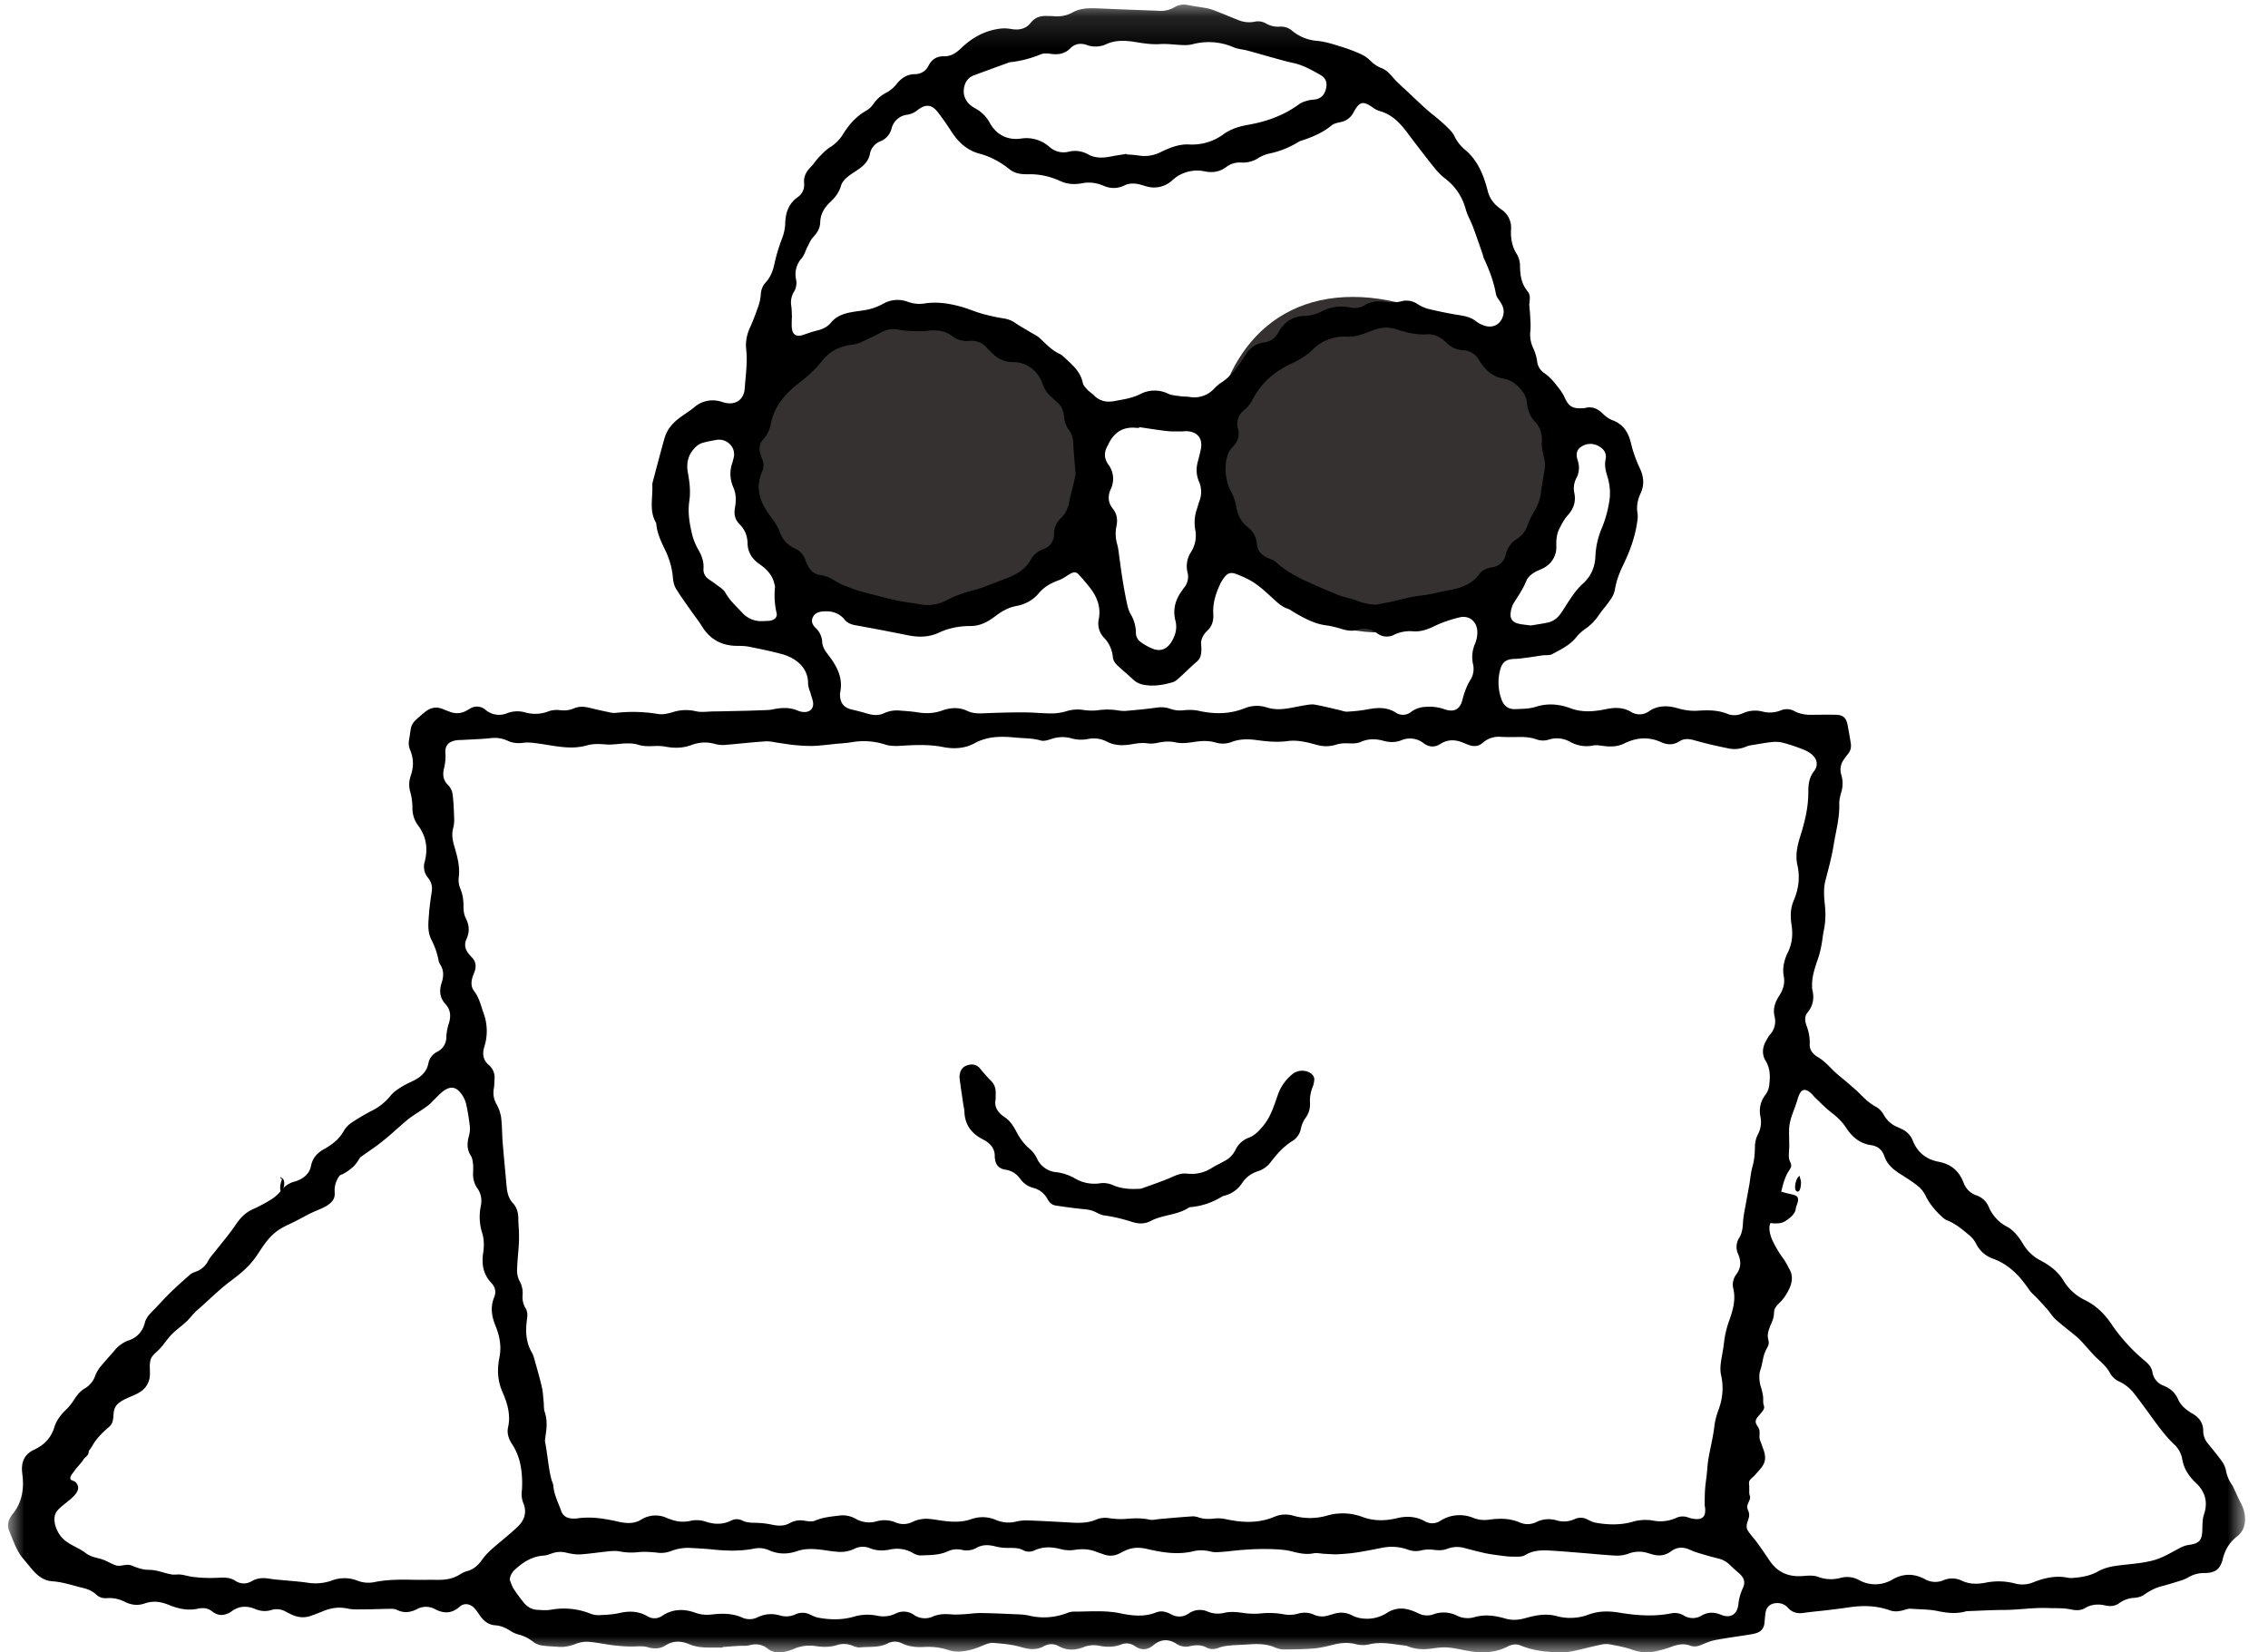
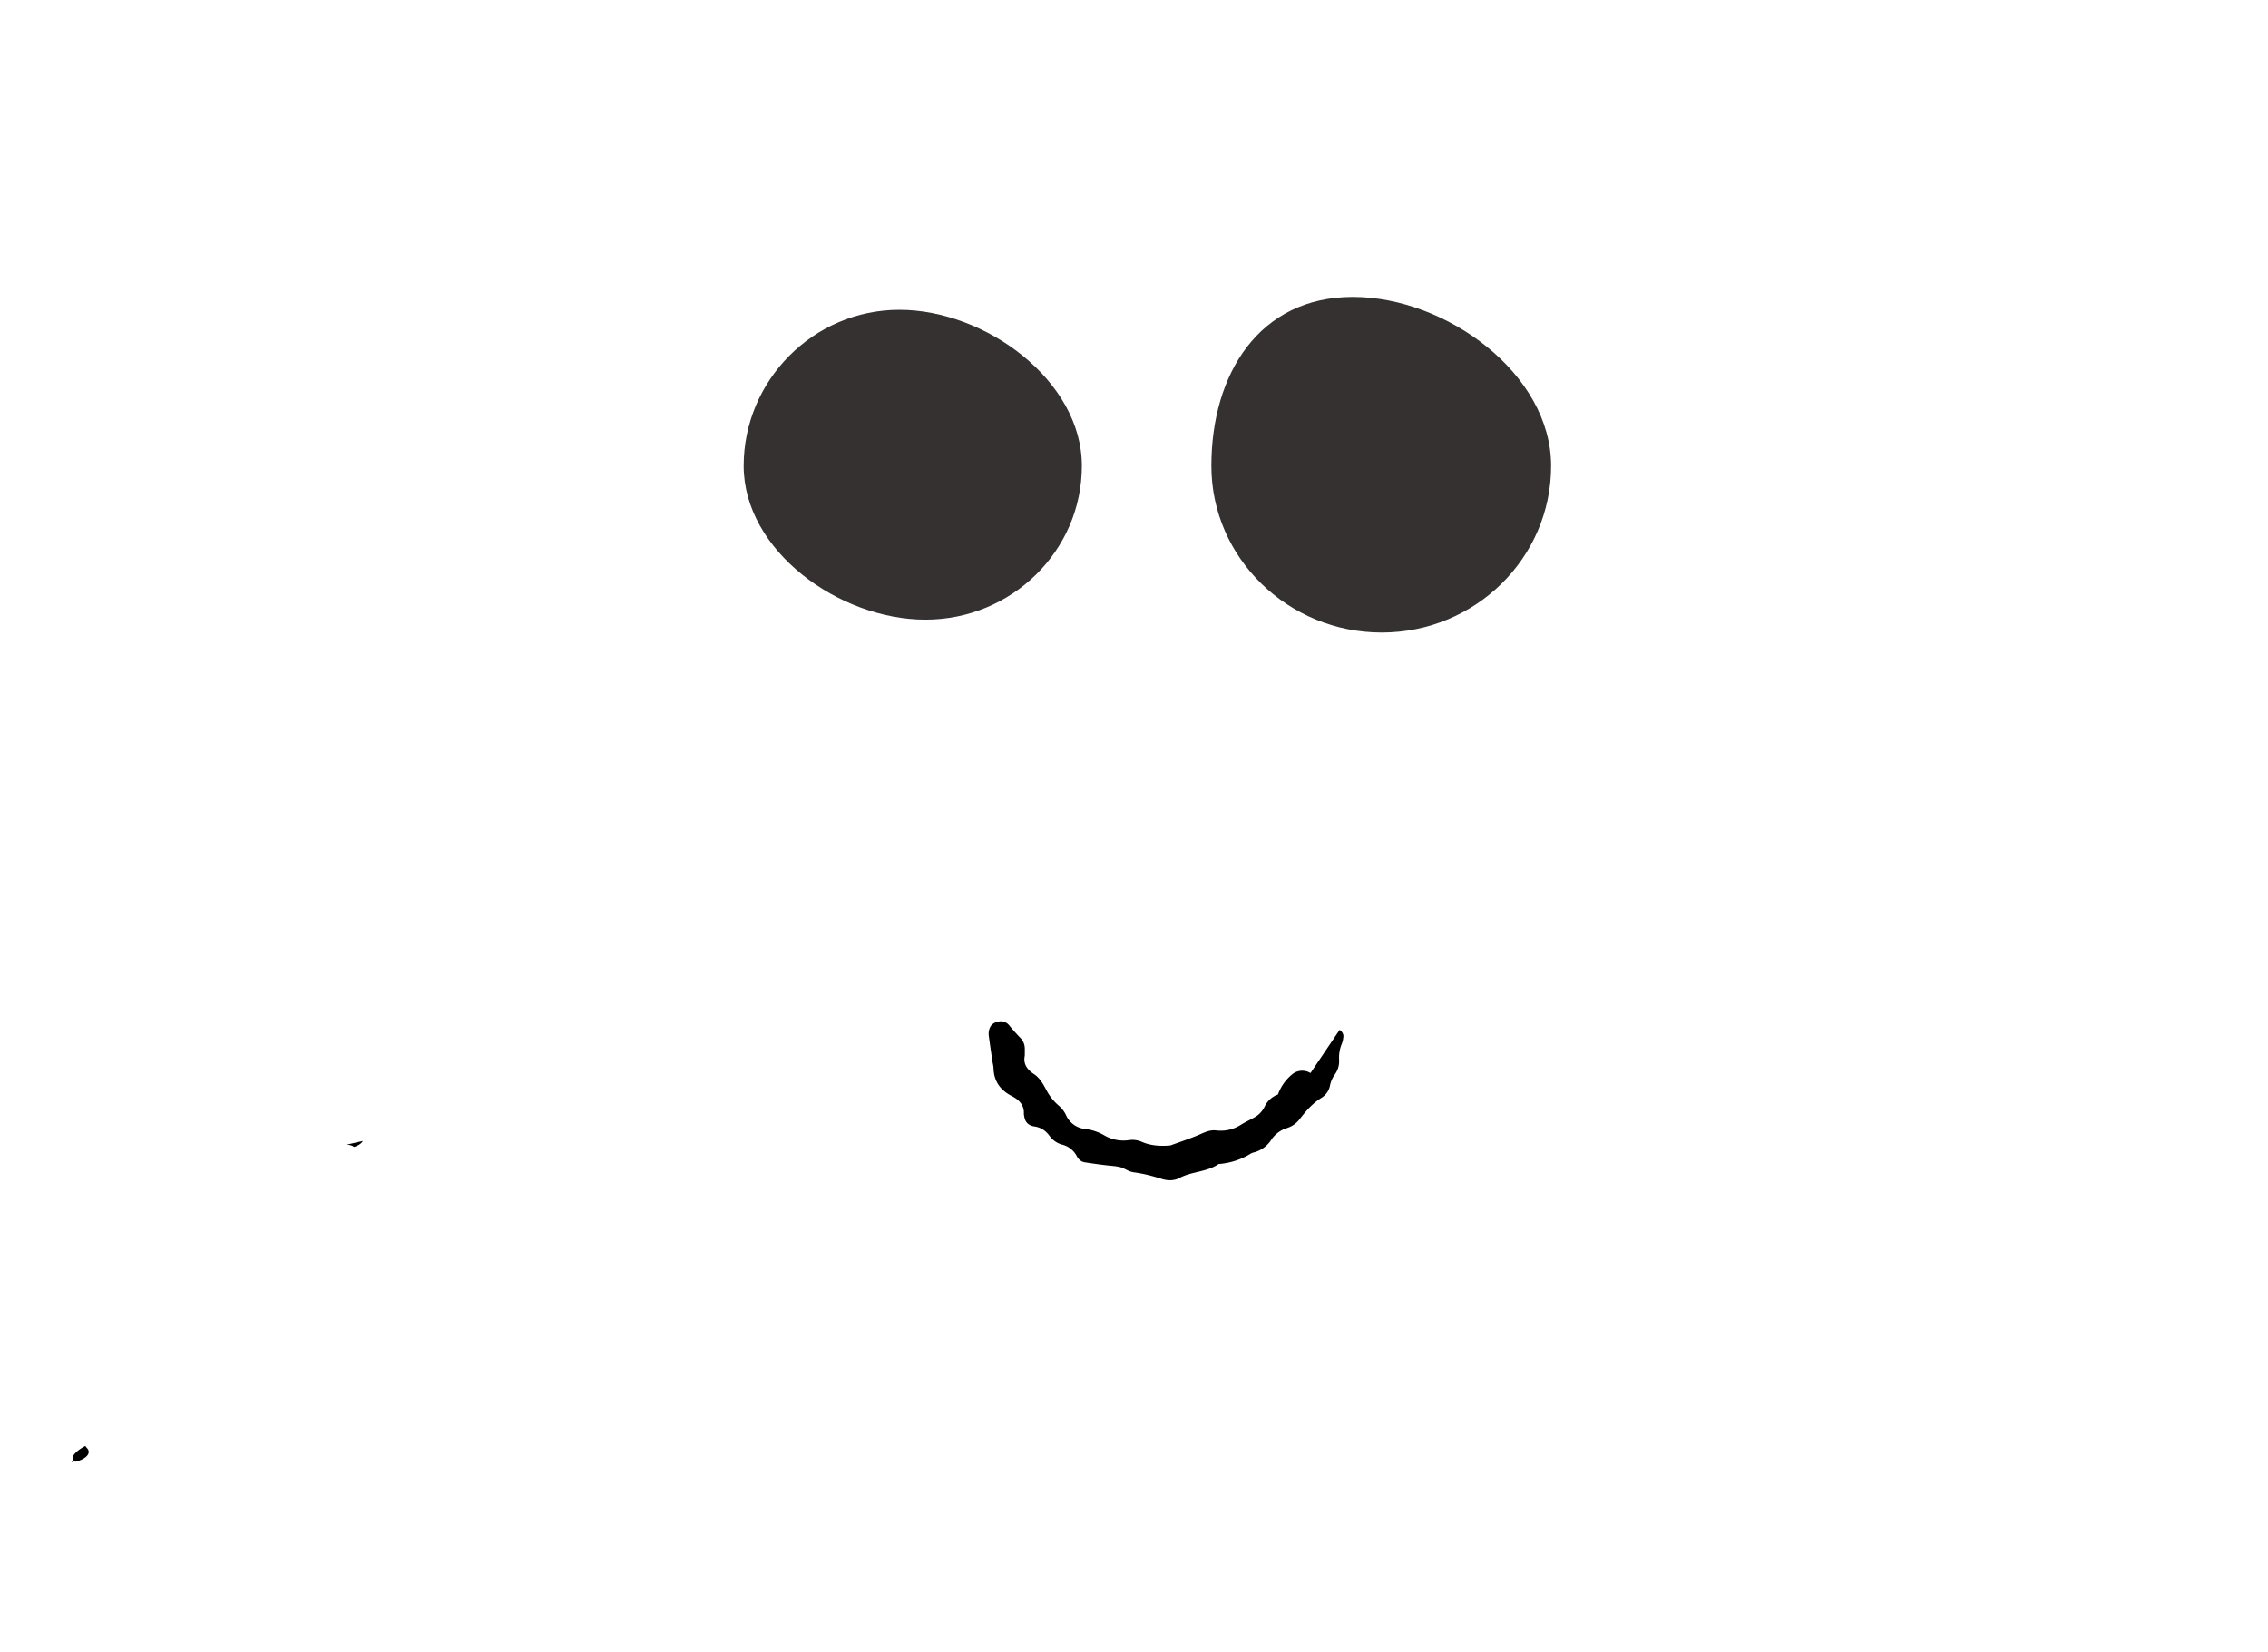
<svg xmlns="http://www.w3.org/2000/svg" xmlns:xlink="http://www.w3.org/1999/xlink" width="70" height="51" viewBox="0 0 70 51">
  <defs>
-     <path id="a" d="M0 .143h69.042V51H0z" />
-   </defs>
+     </defs>
  <g fill="none" fill-rule="evenodd">
    <path fill="#363131" fill-rule="nonzero" d="M28.563 19.125c2.666 0 4.828-2.126 4.828-4.748 0-2.622-2.966-4.815-5.632-4.815-2.667 0-4.806 2.193-4.806 4.815 0 2.622 2.944 4.748 5.61 4.748zM42.645 19.523c2.888 0 5.229-2.302 5.229-5.143 0-2.841-3.234-5.216-6.121-5.216-2.888 0-4.365 2.375-4.365 5.216 0 2.84 2.369 5.143 5.257 5.143z" />
    <g transform="translate(.249)">
      <mask id="b" fill="#fff">
        <use xlink:href="#a" />
      </mask>
      <path fill="#000" d="M67.775 46.744c-.046.137-.047.293-.05.441-.006.353-.082.452-.429.5-.142.02-.254.087-.376.152-.228.124-.46.255-.708.322-.302.081-.621.107-.935.142-.269.03-.532.065-.773.2-.251.14-.528.188-.83.204-.024-.002-.066 0-.106-.01-.366-.075-.714.006-1.05.137a.882.882 0 0 1-.543.05 2.016 2.016 0 0 0-.896-.042c-.264.055-.52.066-.768-.048a.688.688 0 0 0-.58-.018.64.64 0 0 1-.574-.037c-.333-.175-.66-.18-1 .015a1.028 1.028 0 0 1-1.027.017.752.752 0 0 0-.559-.071c-.24.062-.465.06-.706-.03-.145-.055-.325-.036-.488-.024-.42.03-.755-.111-.994-.455-.134-.194-.256-.382-.397-.573-.087-.118-.194-.236-.277-.355-.142-.205.073-.369.02-.574-.019-.069-.057-.123-.05-.197.01-.1.107-.206.084-.305-.009-.041-.022-.067-.023-.111v-.2c0-.04-.013-.102-.004-.14.02-.079.123-.142.175-.2.055-.065.114-.126.168-.192.097-.116.153-.214.15-.365-.003-.147-.063-.26-.108-.398-.03-.091-.065-.138-.065-.233 0-.071.011-.153-.006-.22-.02-.075-.101-.15-.11-.233-.012-.093.075-.178.13-.24.047-.053.106-.116.125-.185.017-.06-.009-.087-.018-.138-.011-.067-.003-.135-.008-.203a1.531 1.531 0 0 0-.07-.32 1.074 1.074 0 0 1-.045-.38c.005-.096.047-.18.067-.273.04-.178.059-.339.143-.503.046-.09.087-.139.076-.242-.007-.054-.024-.104-.028-.159a.622.622 0 0 1 .047-.245c.041-.12.1-.227.13-.35.017-.076.01-.158.03-.23.033-.122.182-.224.256-.324a1.64 1.64 0 0 0 .212-.35c.084-.202.102-.384-.005-.577-.068-.124-.117-.231-.204-.347a3.225 3.225 0 0 1-.312-.522c-.069-.143-.147-.392-.075-.546.027-.058.075-.104.109-.158.127-.198.145-.449.195-.671.057-.253.096-.456.21-.696.03-.063.106-.155.123-.214.028-.098-.038-.156-.056-.246-.024-.12.003-.278.003-.4 0-.174-.009-.348-.004-.52.008-.292.142-.554.23-.827.072-.228.14-.553.443-.288.046.04.08.092.124.134.168.158.329.328.512.469.176.134.327.277.45.466.178.274.42.487.768.536.214.03.346.148.414.347.086.252.278.41.498.549.197.123.394.25.573.397a.913.913 0 0 1 .213.295c.126.248.304.452.507.637.04.037.085.073.135.092.276.106.492.297.713.48a.833.833 0 0 1 .197.258.913.913 0 0 0 .514.449c.498.18.83.537 1.116.957.067.099.167.177.25.266.106.114.213.227.314.344.09.103.159.224.26.313.214.19.445.361.663.547.098.084.18.186.268.28.12.13.23.27.362.387.143.13.284.257.375.429a.616.616 0 0 0 .295.273c.184.086.337.214.46.372.167.216.327.437.488.657.228.314.453.631.736.902a.807.807 0 0 1 .254.456c.049.294.202.53.417.732.292.275.384.593.255.98M53.549 37.71c-.01.172-.023.337-.115.489a.523.523 0 0 0-.037.507c.097.22.094.434-.062.634a.525.525 0 0 0-.083.449c.075.343-.02.662-.133.976a3.027 3.027 0 0 0-.16.692c-.024.215-.074.428-.1.643-.012.113-.013.232.012.342.085.378.048.744-.09 1.1a2.234 2.234 0 0 0-.124.532c-.041.316-.121.627-.175.941-.03.167-.036.337-.055.505-.016.148-.04.295-.05.444-.012.16-.01.322-.013.483 0 .027.01.054.012.08.032.287-.082.396-.368.349a1.093 1.093 0 0 1-.16-.043.475.475 0 0 0-.361.015 1.175 1.175 0 0 1-.726.082 1.422 1.422 0 0 0-.633.042c-.37.103-.75.093-1.126.026-.086-.016-.169-.057-.248-.096a.438.438 0 0 0-.398-.018.79.79 0 0 1-.564.041.849.849 0 0 0-.622.052.604.604 0 0 1-.521.01c-.303-.129-.617-.128-.934-.084a.955.955 0 0 1-.486-.052 1.105 1.105 0 0 0-1.027.09.449.449 0 0 1-.473.012c-.275-.152-.555-.168-.858-.096-.358.086-.712.096-1.074-.039a1.74 1.74 0 0 0-1.077-.043 1.886 1.886 0 0 1-1.059.004.861.861 0 0 0-.587.04c-.493.205-.993.177-1.5.067a1.09 1.09 0 0 0-.345-.017c-.16.017-.315.02-.47-.03a.55.55 0 0 0-.2-.038c-.337.022-.671.053-1.007.081-.109.01-.224.044-.326.02-.247-.055-.49-.042-.738-.022-.162.014-.329 0-.49-.02a.728.728 0 0 0-.405.037c-.268.12-.549.11-.833.094-.44-.026-.879-.05-1.318-.065a1.38 1.38 0 0 0-.348.041.96.96 0 0 1-.605-.056 1.044 1.044 0 0 0-.767-.021c-.284.098-.569.085-.857.05-.136-.017-.272-.044-.409-.057a.995.995 0 0 0-.543.09.615.615 0 0 1-.52.016.881.881 0 0 0-.587-.034.835.835 0 0 1-.657-.085.816.816 0 0 0-.517-.09c-.247.03-.49.053-.723.153-.086.038-.204.024-.303.007a.684.684 0 0 0-.479.069c-.17.097-.352.09-.54.051a2.692 2.692 0 0 0-.468-.058c-.16-.004-.315 0-.463-.074a.373.373 0 0 0-.34.005c-.257.126-.518.12-.783.032a.874.874 0 0 0-.469-.025c-.207.045-.41.033-.608-.044-.032-.012-.067-.019-.098-.033a.833.833 0 0 0-.826.045c-.217.128-.454.113-.7.057-.41-.092-.824-.163-1.248-.103a.853.853 0 0 1-.205.004c-.15-.015-.258-.09-.309-.234-.089-.256-.22-.498-.241-.776-.006-.072-.047-.14-.064-.213a4.094 4.094 0 0 1-.065-.317c-.03-.194-.055-.388-.084-.582-.015-.1-.033-.2-.046-.278.013-.099.021-.173.032-.246.031-.218.033-.43-.04-.644-.033-.1-.02-.213-.032-.32-.016-.147-.021-.296-.054-.44-.062-.27-.14-.539-.215-.807-.025-.091-.048-.187-.096-.267-.19-.325-.197-.674-.148-1.029.017-.12.019-.23-.045-.334a.678.678 0 0 1-.091-.411.762.762 0 0 0-.094-.43.689.689 0 0 1-.077-.332c.006-.27.038-.54.055-.811a4.61 4.61 0 0 0 .002-.384c-.003-.129-.019-.258-.018-.386 0-.184-.04-.354-.167-.49-.146-.157-.18-.346-.197-.545-.04-.446-.084-.892-.12-1.338-.02-.257-.016-.516-.048-.771a1.24 1.24 0 0 0-.14-.399.707.707 0 0 1-.087-.47c.019-.099.018-.202.024-.303a.502.502 0 0 0-.176-.438c-.18-.154-.205-.352-.14-.558a1.604 1.604 0 0 0-.027-1.057c-.081-.23-.132-.467-.288-.669-.097-.125-.095-.28-.047-.43.02-.064.05-.127.07-.191.047-.154.029-.296-.09-.416a1.773 1.773 0 0 1-.082-.091c-.122-.142-.166-.301-.086-.473.106-.23.085-.44-.029-.664-.055-.109-.063-.249-.063-.374 0-.18-.026-.348-.095-.516a.687.687 0 0 1-.053-.336c.047-.342-.042-.663-.136-.98-.056-.19-.085-.366-.034-.558a.98.98 0 0 0 .031-.282c-.009-.257-.017-.516-.05-.77a.52.52 0 0 0-.144-.283c-.146-.144-.165-.307-.124-.487.037-.16.062-.315.047-.483-.021-.238.098-.367.337-.404.075-.011.151-.008.227-.013.275-.016.55-.024.824-.052a.95.95 0 0 1 .523.074c.16.077.321.092.5.067.153-.02.315.004.47.025.495.068.986.2 1.49.055.194-.055.392-.044.594-.028.203.016.41-.028.616-.032.121-.002.25.002.363.039.15.048.295.05.447.044.13-.005.263-.009.389.015.277.053.549.051.814-.048.248-.092.491-.104.748-.027a.975.975 0 0 0 .347.018c.398-.032.794-.08 1.192-.104.141-.009.285.031.428.05.142.02.284.044.426.06.137.014.274.024.411.029.117.004.233.003.35-.006.184-.014.367-.037.551-.056.165-.016.33-.023.492-.051a2.156 2.156 0 0 1 1.038.073c.133.042.285.047.426.04.454-.026.905-.055 1.358.036.329.066.671.047.968-.116.406-.222.83-.22 1.266-.176.259.025.52.014.777.09.095.027.22-.009.32-.043.21-.071.418-.083.63-.023.169.048.34.052.511.02a.88.88 0 0 1 .583.08c.254.135.518.125.785.079.157-.027.31-.049.47-.025.1.015.209.005.308-.016.185-.04.367-.056.552-.015.207.047.412.012.616-.018.214-.032.424-.036.634.026.164.048.327.04.487-.02.244-.092.49-.094.75-.06.32.043.642.078.966.034.316-.044.618.036.916.117.208.057.402.054.607-.013a1.01 1.01 0 0 1 .343-.035c.138.004.273.013.405-.046.224-.1.458-.097.688-.035.194.053.378.06.565-.015a.677.677 0 0 1 .685.093c.173.127.347.13.518.021.226-.144.453-.138.69-.042.063.026.126.053.191.076.155.056.303.04.426-.07a.747.747 0 0 1 .572-.182c.171.01.344.007.516.004.194-.003.385.006.57.074a.594.594 0 0 0 .385.005.812.812 0 0 1 .64.065c.227.122.46.17.717.119.098-.02.206-.002.307.011.23.032.45.03.665-.077.37-.183.752-.212 1.136-.036.196.09.38.088.568-.031.15-.095.305-.072.475-.023.343.098.692.176 1.041.247.184.038.37.015.547-.062.067-.03.145-.038.22-.05.196-.032.392-.07.59-.088a.94.94 0 0 1 .322.025c.192.05.382.114.567.186.113.043.229.097.319.174.165.141.202.344.07.51-.163.207-.18.429-.18.671 0 .46-.109.901-.246 1.337-.093.294-.16.59-.09.9.085.378.035.743-.117 1.097-.103.24-.103.494-.065.742.046.299.022.575-.113.851-.113.233-.176.482-.125.751.04.208-.026.408-.139.584-.132.203-.205.405-.144.652a.608.608 0 0 1-.145.553c-.052.062-.09.136-.129.208-.108.2-.122.407-.002.603.145.238.14.494.109.751a.632.632 0 0 1-.12.298.806.806 0 0 0-.15.675.82.82 0 0 1-.092.567.889.889 0 0 0-.08.392c-.004.198-.021.39-.076.582-.052.181-.065.373-.097.56-.034.194-.072.386-.106.58-.032.186-.076.372-.087.56m-.008 11.31a1.56 1.56 0 0 0-.138.507c-.035.303-.246.43-.53.314-.215-.09-.408-.091-.61.026a.521.521 0 0 1-.55-.01.544.544 0 0 0-.397-.058c-.529.1-1.057.063-1.582-.025-.318-.053-.628-.057-.936.053a1.61 1.61 0 0 1-.996.055c-.337-.095-.658-.027-.974.061-.215.06-.414.073-.626.01-.314-.092-.63-.133-.956-.037a.745.745 0 0 1-.525-.049.918.918 0 0 0-.74-.038.572.572 0 0 1-.442-.03c-.1-.046-.202-.091-.307-.118a.797.797 0 0 0-.655.089c-.265.17-.556.23-.868.168a.847.847 0 0 1-.231-.082.714.714 0 0 0-.56-.044l-.18.05a.602.602 0 0 1-.423-.022.715.715 0 0 0-.505-.034.973.973 0 0 1-.45.016 2.486 2.486 0 0 0-.718-.022 2.222 2.222 0 0 1-.534-.02c-.193-.026-.383-.046-.574 0a.828.828 0 0 1-.506-.038.597.597 0 0 0-.589.058.497.497 0 0 1-.546.022c-.144-.076-.298-.119-.457-.056-.364.144-.732.107-1.098.03-.485-.103-.974-.052-1.461-.054a.595.595 0 0 0-.2.047c-.385.142-.773.17-1.176.074-.158-.038-.327-.036-.49-.044-.33-.015-.661-.03-.991-.033-.17-.002-.342.026-.513.036-.13.007-.26.016-.39.005-.195-.017-.381-.015-.567.063a.598.598 0 0 1-.591-.047.542.542 0 0 0-.567-.04.87.87 0 0 1-.564.065 1.488 1.488 0 0 0-.733.033c-.356.1-.722.096-1.085.028-.087-.016-.17-.056-.25-.093a.524.524 0 0 0-.46-.01.668.668 0 0 1-.482.033.936.936 0 0 0-.683.057.555.555 0 0 1-.481.008c-.302-.134-.618-.13-.934-.094-.177.021-.342.007-.507-.053-.356-.128-.7-.121-1.025.095a.409.409 0 0 1-.45.015c-.28-.164-.567-.172-.877-.1-.206.047-.422.054-.635.064a.67.67 0 0 1-.26-.05 2.213 2.213 0 0 0-1.197-.12c-.146.026-.302.014-.452.004-.184-.012-.32-.116-.429-.256-.1-.13-.2-.26-.287-.397-.053-.084-.08-.183-.118-.275a.477.477 0 0 1 .164-.314c.252-.23.53-.41.889-.431.087-.005.174-.04.257-.07a.757.757 0 0 1 .446-.017c.139.032.285.058.426.05.302-.02.6-.068.901-.097.102-.01.208-.013.307.005.191.037.378.045.573.024.19-.02.385-.006.576.013a.853.853 0 0 0 .425-.042 1.46 1.46 0 0 1 .648-.1c.213.012.426.023.638.045.44.046.879.06 1.315-.031a.773.773 0 0 1 .463.066c.28.118.564.113.846.016.263-.09.529-.07.796-.035.143.02.286.042.43.055a1 1 0 0 0 .542-.093.57.57 0 0 1 .48-.015c.2.08.399.082.608.041a.983.983 0 0 1 .719.108c.068.04.156.075.233.072.28-.012.567-.004.83-.122a.676.676 0 0 1 .443-.05.619.619 0 0 0 .458-.064c.186-.104.378-.094.58-.041.136.036.283.046.425.046.146 0 .288-.004.422.067a.389.389 0 0 0 .358.008c.264-.121.53-.111.806-.039.136.036.289.046.427.025.232-.037.451-.03.669.057.07.028.143.048.214.075.178.069.35.06.518-.029.06-.032.122-.062.185-.09.21-.095.421-.095.645-.044.47.108.944.19 1.428.074.191-.046.38-.036.572.013.09.023.19.014.284.008.15-.01.3-.029.45-.044.082-.008.164-.017.246-.022.144-.01.288-.02.431-.023a7.66 7.66 0 0 1 .555.005c.163.01.33.02.487.06.229.058.45.113.69.066.111-.021.232.01.348.015.136.006.273.02.408.013.192-.01.385-.025.575-.054.278-.043.554-.1.83-.153a1.47 1.47 0 0 1 .771.07.68.68 0 0 0 .402.017c.123-.03.26-.032.385-.016.141.018.274.021.406-.03a.842.842 0 0 1 .527-.029c.213.056.426.113.64.16.161.034.325.055.487.077.123.016.247.033.37.031.128 0 .28.016.38-.044.26-.159.535-.159.817-.14.302.018.604.043.905.068.364.028.726.067 1.09.085.127.006.263-.017.383-.06a.903.903 0 0 1 .606-.016l.138.04c.205.059.396.032.568-.095.192-.143.386-.142.6-.042.154.071.323.113.487.162.131.04.265.072.398.107.137.036.25.108.35.207.086.087.181.167.273.248.152.134.195.275.109.456m-38.637-1.183c-.1.09-.195.191-.273.301-.114.162-.247.289-.442.348a.864.864 0 0 0-.227.097c-.21.14-.442.18-.688.178-.227-.002-.454 0-.682 0-.427-.009-.853-.017-1.276.068a.922.922 0 0 1-.53-.042 1.096 1.096 0 0 0-.807 0 1.515 1.515 0 0 1-.751.06c-.313-.043-.63-.063-.944-.094a2.671 2.671 0 0 1-.205-.026c-.195-.034-.383-.028-.56.075a.46.46 0 0 1-.508-.015c-.153-.097-.314-.102-.493-.092-.28.016-.566.009-.843-.03-.128-.018-.26-.063-.388-.07-.08-.003-.152.012-.233 0-.237-.039-.455-.142-.7-.143-.193 0-.357-.058-.532-.13-.185-.075-.337.049-.514-.015-.165-.06-.288-.15-.464-.197-.178-.047-.304-.068-.454-.18-.272-.207-.6-.267-.8-.565-.123-.182-.224-.476-.108-.685.15-.27.928-.59.602-.935-.029-.03-.138-.06-.15-.078-.051-.083.066-.199.107-.26.078-.117.18-.207.26-.322.072-.105.119-.218.2-.317.089-.107.138-.23.228-.338.12-.147.234-.26.38-.382.253-.212.031-.516.298-.736.294-.242.725-.241.905-.612.123-.252.027-.452.079-.704.03-.152.173-.245.276-.352.121-.125.212-.264.323-.393.153-.18.368-.316.538-.483.105-.103.19-.227.3-.322.348-.298.662-.625 1.033-.902.3-.223.57-.444.787-.752.126-.178.23-.36.371-.527.212-.25.4-.362.693-.497.263-.12.503-.274.77-.387.188-.08.45-.174.557-.36.051-.09.043-.158.04-.26-.012-.34.206-.576.467-.793.272-.227.578-.419.863-.63.31-.23.592-.5.886-.75.21-.178.46-.305.676-.476.28-.221.642-.832 1-.376a.868.868 0 0 1 .163.323c.056.238.092.48.12.723a.86.86 0 0 1-.036.3c-.052.206-.059.398.065.588.049.074.058.179.069.271.01.094 0 .19 0 .285a.745.745 0 0 0 .128.444c.126.173.15.365.109.564a1.65 1.65 0 0 0 .045.825c.063.206.06.413.028.625-.049.336.004.648.25.908.124.13.16.28.09.451-.12.296-.08.579.04.87.129.316.194.64.122.993-.071.353-.059.708.095 1.057.15.342.26.701.173 1.089-.043.187.022.366.125.523.182.276.267.581.296.902.016.175.019.352.005.527a.77.77 0 0 0 .041.38c.125.289.039.54-.175.742-.262.248-.55.47-.82.71m9.932-28.78c.06-.13.177-.174.32-.185.265-.02.49.043.663.253.086.105.2.15.336.174a79.76 79.76 0 0 1 1.621.31c.326.064.64.064.95-.08.309-.144.639-.208.982-.206.282 0 .524-.124.737-.285.206-.156.414-.285.673-.333.278-.053.516-.179.7-.4.162-.193.376-.312.615-.397.114-.04.216-.116.32-.18.15-.09.214-.087.322.037.108.123.216.247.317.376.222.286.342.6.272.969a.628.628 0 0 0 .156.568.985.985 0 0 1 .278.6c.012.15.116.24.218.332.133.119.27.233.398.355a.635.635 0 0 0 .323.169c.314.061.618.01.916-.079.08-.024.15-.095.215-.153.173-.155.335-.322.513-.472.152-.128.159-.29.145-.524-.024-.138.046-.306.187-.438.156-.145.197-.323.185-.519-.02-.322.073-.618.205-.905.031-.068.07-.133.114-.194.11-.156.21-.2.389-.132.197.077.397.163.57.281.208.142.393.318.58.489.131.121.26.239.435.299.077.026.143.08.214.121.31.18.62.35.987.396.162.021.323.066.481.113.163.05.322.07.487.024a.646.646 0 0 1 .588.1.49.49 0 0 0 .544.045 1.12 1.12 0 0 1 .584-.099c.235.015.438-.06.649-.162.245-.119.51-.205.776-.27.284-.068.52.113.545.408a.887.887 0 0 1-.064.394 1.03 1.03 0 0 0-.069.636.634.634 0 0 1-.078.491c-.12.193-.194.403-.249.623-.072.288-.258.386-.545.287a1.402 1.402 0 0 0-.589-.076.799.799 0 0 0-.442.15.397.397 0 0 1-.482.025c-.273-.171-.558-.156-.857-.1-.209.04-.422.06-.634.073-.086.005-.174-.034-.261-.053-.248-.056-.494-.12-.744-.164-.098-.017-.205.003-.306.02-.224.034-.445.094-.67.113a1.26 1.26 0 0 1-.487-.04.997.997 0 0 0-.705.02c-.466.185-.938.185-1.42.077-.144-.032-.3-.03-.448-.018a.886.886 0 0 1-.406-.037.841.841 0 0 0-.425-.044c-.3.04-.6.07-.902.097a1.037 1.037 0 0 1-.288-.007 2.085 2.085 0 0 0-.657-.005 1.722 1.722 0 0 1-.431-.012 1.177 1.177 0 0 0-.509.035 1.6 1.6 0 0 1-.444.073c-.289.001-.577-.032-.866-.033-.392-.002-.783.01-1.175.025-.2.008-.396.022-.586-.07-.257-.123-.526-.102-.785-.01-.25.09-.496.095-.752.054-.183-.03-.37-.041-.554-.055a.942.942 0 0 0-.482.083c-.162.076-.334.063-.505.014a7.883 7.883 0 0 0-.478-.126c-.236-.052-.358-.183-.372-.42-.002-.033-.005-.068.002-.101.101-.471-.113-.843-.387-1.195-.085-.11-.155-.221-.166-.365a.63.63 0 0 0-.198-.435c-.095-.088-.153-.202-.094-.33m-.176-1.645c-.016-.038-.035-.074-.047-.113a.587.587 0 0 0-.331-.37.876.876 0 0 1-.468-.517c-.066-.19-.186-.343-.304-.504-.299-.407-.46-.848-.237-1.35a.475.475 0 0 0 .014-.356c-.024-.071-.052-.14-.072-.213-.042-.153-.028-.297.086-.418a.997.997 0 0 0 .244-.506c.105-.502.411-.884.808-1.195.281-.22.552-.446.77-.73.23-.297.544-.45.915-.5a.927.927 0 0 0 .259-.063c.23-.105.46-.215.683-.334a.713.713 0 0 1 .439-.077c.116.014.231.042.347.046.205.008.413.022.616-.002.28-.033.537-.005.764.166a.723.723 0 0 0 .522.147.62.62 0 0 1 .55.222c.045.051.098.096.145.145.179.188.396.286.66.288a.921.921 0 0 1 .694.31.962.962 0 0 1 .198.327c.06.174.148.32.287.438.052.044.097.097.15.14a.614.614 0 0 1 .236.456.838.838 0 0 0 .163.434c.086.12.117.255.125.402.015.298.045.596.073.957-.016.071-.045.203-.076.335-.043.184-.098.367-.13.553a.83.83 0 0 1-.245.46.68.68 0 0 0-.215.49.476.476 0 0 1-.33.47.684.684 0 0 0-.376.306c-.19.353-.52.509-.873.639-.2.073-.396.153-.596.226a3.236 3.236 0 0 1-.314.099 3.68 3.68 0 0 0-.827.308 1.27 1.27 0 0 1-.842.121c-.23-.043-.463-.065-.69-.114-.309-.067-.614-.15-.92-.229a4.677 4.677 0 0 1-.453-.136c-.173-.064-.35-.127-.506-.222-.149-.09-.296-.174-.47-.196-.215-.029-.345-.152-.426-.34m-1.125 1.743c-.073.014-.15.011-.226.015a.788.788 0 0 1-.661-.27c-.18-.195-.38-.369-.51-.609-.06-.11-.197-.181-.303-.265-.074-.06-.159-.106-.233-.166a.35.35 0 0 1-.139-.304c.018-.228-.059-.42-.173-.615a1.818 1.818 0 0 1-.193-.513c-.073-.317-.12-.638-.07-.968.043-.29.008-.581-.045-.87-.055-.298.01-.57.235-.787a.53.53 0 0 1 .204-.129c.144-.043.295-.069.443-.096.318-.056.622.232.527.566-.011.04-.017.08-.03.119-.098.268-.087.53.029.793.088.2.08.412.044.621-.034.195 0 .362.145.505.162.162.24.36.245.587.005.282.144.488.372.646.219.152.396.336.456.606.007.033.022.067.019.1a2.43 2.43 0 0 0 .05.806c.028.113-.062.206-.186.228m13.226-4.28a.79.79 0 0 1 .008.595c-.03.083-.052.168-.08.253a1.251 1.251 0 0 0-.048.624.95.95 0 0 1-.136.702.795.795 0 0 0-.1.626.528.528 0 0 1-.118.477c-.017.02-.031.045-.047.067-.21.283-.3.59-.21.94.063.246-.004.47-.14.679-.13.194-.311.272-.534.196a1.715 1.715 0 0 1-.394-.214.347.347 0 0 1-.152-.298 1.148 1.148 0 0 0-.17-.58c-.062-.109-.09-.24-.116-.364-.05-.232-.09-.466-.128-.7-.032-.193-.056-.388-.084-.581-.025-.167-.036-.337-.08-.499a1.134 1.134 0 0 1-.025-.543c.044-.204.025-.387-.112-.557-.147-.181-.157-.39-.064-.596a.732.732 0 0 0-.077-.771c-.13-.186-.13-.38-.016-.576a.211.211 0 0 0 .01-.018c.17-.373.445-.577.877-.53.028.003.055 0 .083 0l.004-.022c.285.04.569.088.855.12.156.018.315.01.473.012.034 0 .068-.008.103-.008.363.001.544.221.468.572-.03.146-.072.289-.106.434a.906.906 0 0 0 .056.56M24.254 9.01a.53.53 0 0 0 .066-.39.736.736 0 0 1 .172-.646c.088-.106.126-.252.191-.377.05-.095.092-.198.164-.275.125-.135.214-.27.22-.465.006-.24.123-.444.298-.61.151-.142.28-.294.338-.5.044-.157.167-.262.297-.355.089-.064.184-.12.272-.184.159-.116.288-.25.327-.453a.519.519 0 0 1 .325-.394.577.577 0 0 0 .342-.383.568.568 0 0 1 .51-.44.707.707 0 0 0 .307-.149c.231-.176.42-.17.603.061.152.193.291.396.424.602.214.332.481.588.88.693.344.092.649.262.924.483.167.135.377.154.569.15.354-.008.68.067.997.212.213.097.441.11.669.066.232-.045.451-.013.665.078a.741.741 0 0 0 .639-.01c.171-.083.347-.068.524-.018.105.03.212.07.32.077a.82.82 0 0 0 .626-.21 1.13 1.13 0 0 1 1.013-.283c.243.048.465.015.665-.137a.678.678 0 0 1 .465-.136.874.874 0 0 0 .528-.142c.103-.064.223-.113.342-.137.307-.064.591-.18.86-.337.03-.017.058-.038.09-.049.348-.112.682-.248.968-.484.074-.061.19-.08.29-.103a.566.566 0 0 0 .388-.306c.183-.334.287-.353.61-.127a.603.603 0 0 0 .182.092c.39.106.642.376.871.683.273.365.552.727.837 1.084.093.116.201.226.32.317.32.248.53.559.637.949.05.187.155.36.224.543.105.28.2.563.299.846.013.038.016.08.033.117.168.358.308.724.378 1.116.016.088.089.166.138.247.066.107.114.216.096.346-.046.328-.327.491-.637.363a.893.893 0 0 1-.215-.12c-.145-.115-.311-.157-.493-.185-.326-.05-.65-.118-.97-.194a1.225 1.225 0 0 1-.354-.16.594.594 0 0 0-.49-.075c-.142.035-.3.038-.447.018-.239-.031-.463-.034-.677.1a.618.618 0 0 1-.46.07 1.314 1.314 0 0 0-.88.127 1.254 1.254 0 0 1-.536.136c-.357.012-.615.194-.78.491-.106.19-.237.3-.459.328-.263.033-.449.19-.586.41-.199.318-.41.627-.74.836-.08.05-.149.12-.217.187a.827.827 0 0 1-.75.247c-.089-.015-.18-.006-.268-.02-.136-.02-.28-.027-.401-.083a.948.948 0 0 0-.857.018c-.26.128-.536.166-.813.216-.241.043-.45-.01-.622-.189-.056-.059-.132-.1-.187-.16-.058-.064-.131-.136-.147-.214-.07-.347-.321-.56-.564-.782-.045-.041-.091-.087-.146-.112-.245-.11-.42-.303-.609-.48-.087-.083-.205-.135-.31-.199-.151-.092-.309-.176-.454-.277a.829.829 0 0 0-.358-.141 5.788 5.788 0 0 1-.663-.144c-.231-.065-.453-.165-.685-.227-.36-.096-.727-.15-1.102-.09a1.025 1.025 0 0 1-.509-.052.901.901 0 0 0-.776.068 1.755 1.755 0 0 1-.625.2c-.109.017-.218.03-.327.05-.249.043-.479.122-.646.325-.114.138-.267.207-.44.247-.14.033-.276.084-.412.13-.21.074-.337-.001-.355-.222-.008-.101-.001-.204-.001-.306h.006c-.007-.122-.004-.245-.022-.366a.637.637 0 0 1 .08-.431m5.287-6.425a.463.463 0 0 1 .294-.269c.34-.127.683-.25 1.024-.375a.358.358 0 0 1 .08-.022 3.37 3.37 0 0 0 .933-.242c.093-.04.217-.028.324-.013.225.03.424-.005.588-.171.147-.149.323-.17.514-.104a.78.78 0 0 0 .601-.027c.288-.132.592-.114.893-.065.251.04.498.08.757.064.238-.016.48.023.72.03.096.004.195-.002.287-.025a1.94 1.94 0 0 1 1.271.093c.13.057.28.063.419.1.272.073.541.153.813.227.198.055.396.113.597.155.316.067.59.224.863.38.164.095.208.255.151.448-.047.16-.148.274-.327.3-.075.01-.152.013-.224.034-.09.026-.188.052-.261.106-.468.345-.995.54-1.567.64-.278.048-.55.128-.783.299a1.628 1.628 0 0 1-1.066.31c-.312-.012-.597.106-.867.237a1.092 1.092 0 0 1-.677.105c-.122-.02-.247-.024-.37-.035l-.004-.015c-.162.026-.324.048-.485.08-.242.048-.478.058-.703-.065a.814.814 0 0 0-.598-.083.65.65 0 0 1-.595-.148 1.073 1.073 0 0 0-.88-.257c-.428.059-.77-.124-.971-.501a1.101 1.101 0 0 0-.361-.384c-.045-.031-.095-.055-.141-.084-.265-.167-.357-.435-.249-.723m17.228 9.532a.642.642 0 0 1 .108.302c.025.224.09.426.247.592.17.18.231.387.215.634-.01.145.023.296.058.44a.99.99 0 0 1 .028.421c-.044.24-.085.482-.116.724a1.46 1.46 0 0 1-.203.55 2.693 2.693 0 0 0-.204.421.819.819 0 0 1-.328.432.746.746 0 0 0-.347.483.486.486 0 0 1-.424.392c-.15.026-.296.08-.39.209-.24.33-.597.439-.977.508-.196.036-.39.085-.585.12-.182.033-.368.049-.55.085-.201.04-.4.096-.6.14-.16.035-.32.062-.482.092a1.767 1.767 0 0 1-.608-.13c-.172-.067-.36-.094-.532-.16-.28-.107-.556-.232-.833-.35-.013-.005-.023-.015-.035-.02-.392-.17-.767-.367-1.084-.658-.063-.058-.155-.087-.238-.12-.202-.084-.328-.232-.347-.445a.704.704 0 0 0-.288-.517c-.214-.166-.306-.39-.35-.648a1.539 1.539 0 0 0-.154-.438 1.507 1.507 0 0 1-.116-1.108.667.667 0 0 1 .165-.274c.155-.162.221-.335.165-.557a.53.53 0 0 1 .205-.594 1.05 1.05 0 0 0 .257-.336c.255-.482.64-.822 1.132-1.059.247-.118.491-.243.69-.44a1.383 1.383 0 0 1 1.08-.417c.275.013.53-.092.777-.189.25-.098.488-.123.742-.039.308.101.62.178.951.156.235-.014.43.095.59.254.148.147.32.226.53.238a.576.576 0 0 1 .472.287c.066.103.137.206.222.294a.93.93 0 0 0 .532.291c.281.043.469.224.625.434m1.018 4.742c-.006-.186.008-.37.092-.537.073-.144.149-.295.256-.413.185-.203.262-.423.208-.69a.67.67 0 0 1 .06-.457.682.682 0 0 0 .043-.552c-.05-.158-.054-.314.106-.42a.505.505 0 0 1 .548-.016c.16.087.247.222.207.405-.039.181 0 .346.053.518.084.269.107.544.053.825a3.573 3.573 0 0 1-.231.8 2.471 2.471 0 0 0-.19.872c-.018.319-.14.598-.378.813-.279.253-.455.576-.657.88-.109.165-.237.284-.427.326-.18.04-.364.064-.529.092-.145-.02-.27-.028-.389-.057-.168-.041-.252-.144-.237-.31.01-.11.04-.231.098-.325.136-.22.285-.429.382-.673.065-.16.212-.261.375-.333.087-.038.18-.075.254-.132a.713.713 0 0 0 .303-.616M68.916 46.4c-.063-.12-.116-.245-.175-.368-.035-.073-.064-.151-.111-.217a1.092 1.092 0 0 1-.176-.43.747.747 0 0 0-.12-.275c-.134-.188-.284-.367-.43-.547a.603.603 0 0 1-.152-.391c.002-.25-.12-.42-.335-.543-.186-.107-.357-.248-.443-.444-.092-.212-.246-.334-.45-.419a.52.52 0 0 1-.338-.407c-.025-.15-.112-.252-.228-.35a5.473 5.473 0 0 1-1.032-1.132c-.214-.318-.474-.579-.824-.75a1.556 1.556 0 0 1-.662-.6c-.169-.283-.42-.468-.697-.617a1.326 1.326 0 0 1-.535-.489c-.13-.215-.276-.43-.505-.555a1.23 1.23 0 0 1-.572-.618.63.63 0 0 0-.38-.354.638.638 0 0 1-.396-.39c-.136-.359-.379-.573-.776-.648-.369-.069-.65-.289-.79-.648a.648.648 0 0 0-.327-.352c-.05-.024-.098-.05-.149-.07a.85.85 0 0 1-.42-.376.636.636 0 0 0-.235-.246c-.202-.103-.353-.256-.509-.41-.116-.116-.242-.222-.366-.329-.15-.13-.31-.248-.45-.387-.147-.144-.28-.296-.462-.403-.15-.089-.273-.213-.265-.408.009-.2-.03-.39-.1-.578-.05-.131-.063-.28.029-.392.183-.221.216-.46.149-.726-.007-.025-.003-.054-.004-.08-.013-.314.094-.601.192-.892.043-.128.072-.261.098-.394.028-.146.04-.295.07-.44.057-.27.064-.535.033-.81-.027-.24-.043-.497.016-.727.095-.368.195-.73.256-1.107.068-.422.187-.834.174-1.268-.004-.113.025-.23.055-.34a.952.952 0 0 0 .007-.562.52.52 0 0 1 .089-.482c.04-.056.078-.112.122-.165.08-.096.1-.207.082-.325-.03-.188-.062-.375-.098-.562-.045-.233-.142-.314-.38-.317a26.696 26.696 0 0 0-.723.003c-.19.003-.37-.026-.54-.115a.477.477 0 0 0-.419-.022.899.899 0 0 1-.567.035.929.929 0 0 0-.606.053.59.59 0 0 1-.464.023c-.305-.126-.618-.122-.935-.101-.216.013-.42-.02-.63-.081-.29-.085-.593-.083-.855.09a.497.497 0 0 1-.577.02c-.233-.134-.484-.134-.741-.081-.373.076-.737.117-1.115-.024-.342-.127-.702-.164-1.072-.045-.198.063-.421.063-.633.072-.21.009-.352-.099-.423-.295a1.515 1.515 0 0 1-.048-.902c.065-.259.187-.346.453-.354.143-.004.285-.026.428-.045.142-.018.283-.044.425-.063.102-.014.22.007.303-.038.265-.142.54-.272.737-.514.08-.1.177-.191.282-.264.168-.114.302-.253.416-.419.115-.167.253-.32.367-.488a.81.81 0 0 0 .136-.312c.045-.28.146-.535.27-.787.208-.43.364-.88.425-1.356a.702.702 0 0 0 .002-.202c-.037-.217.001-.421.093-.616.13-.275.097-.538-.033-.804a4.037 4.037 0 0 1-.179-.453c-.042-.122-.07-.249-.104-.373-.084-.298-.248-.522-.557-.635a.848.848 0 0 1-.285-.194c-.158-.155-.33-.243-.556-.18-.026.007-.055.006-.083.007-.302.017-.42-.057-.546-.33a1.28 1.28 0 0 0-.145-.244c-.141-.184-.278-.37-.476-.505a.511.511 0 0 1-.23-.39 1.497 1.497 0 0 0-.127-.404.985.985 0 0 1-.08-.515c.018-.159 0-.323-.007-.484-.005-.108-.018-.216-.027-.324.013-.142.05-.293-.052-.414-.187-.224-.227-.484-.233-.763a.727.727 0 0 0-.09-.369c-.159-.243-.201-.504-.187-.779a.672.672 0 0 0-.298-.614c-.05-.036-.1-.073-.145-.114a.905.905 0 0 1-.278-.464c-.125-.485-.306-.943-.713-1.278a1.236 1.236 0 0 1-.32-.42c-.048-.1-.137-.184-.218-.265-.1-.101-.211-.193-.32-.287-.072-.062-.15-.119-.222-.18a8.815 8.815 0 0 1-.258-.23c-.125-.116-.248-.234-.372-.35-.133-.126-.271-.247-.4-.377-.143-.146-.257-.326-.46-.4a.982.982 0 0 1-.337-.226.962.962 0 0 0-.245-.18 4.57 4.57 0 0 0-.575-.227c-.275-.084-.544-.183-.839-.207a1.372 1.372 0 0 1-.753-.308.525.525 0 0 0-.378-.13.74.74 0 0 1-.436-.1.49.49 0 0 0-.36-.049.873.873 0 0 1-.505-.06c-.2-.077-.395-.162-.593-.24-.109-.042-.218-.088-.331-.112-.202-.042-.408-.063-.61-.104a.557.557 0 0 0-.418.064.834.834 0 0 1-.494.112c-.406-.017-.812-.03-1.217-.046-.207-.008-.413-.019-.619-.026-.276-.01-.557-.021-.807.116a.993.993 0 0 1-.594.123c-.069-.006-.138-.004-.207-.007-.197-.009-.37.044-.495.202-.165.21-.38.242-.63.197a1.131 1.131 0 0 0-.347-.005c-.459.063-.845.28-1.171.593-.156.15-.312.262-.537.257-.222-.005-.376.094-.478.291a.455.455 0 0 1-.415.26c-.259.003-.434.13-.586.326a1 1 0 0 1-.314.253c-.156.084-.28.19-.38.334a.691.691 0 0 1-.218.21c-.316.176-.543.437-.727.735a1.227 1.227 0 0 1-.4.4c-.13.082-.239.2-.347.312-.09.093-.156.208-.248.298-.14.138-.221.297-.205.491a.457.457 0 0 1-.2.44c-.284.203-.375.494-.382.82a1.43 1.43 0 0 1-.098.454 5.517 5.517 0 0 0-.226.74c-.047.232-.117.444-.283.62a.594.594 0 0 0-.147.372c-.01.113-.03.23-.068.337-.08.23-.165.46-.266.682-.099.218-.142.442-.116.675.045.402-.018.798-.045 1.197-.024.354-.286.533-.63.442-.04-.01-.08-.025-.12-.035a.865.865 0 0 0-.81.18c-.157.13-.336.233-.496.36-.1.08-.195.173-.268.277-.07.098-.123.215-.156.33-.127.45-.244.902-.364 1.354a.354.354 0 0 0-.008.101c.015.381-.1.775.111 1.137.007.011.008.026.01.04.027.282.142.534.266.787.131.27.22.554.246.857.01.119.034.249.094.349.147.244.319.475.482.71.105.15.222.295.318.451.25.408.612.61 1.094.61.124 0 .25.004.37.028.343.07.688.138 1.025.232.407.114.795.41.791.9 0 .117.059.234.09.352.023.085.06.168.066.254.012.174-.101.282-.279.276a.5.5 0 0 1-.18-.037c-.266-.118-.535-.099-.81-.04-.1.02-.204.017-.306.022l-.43.015-.45.01c-.206.005-.412.01-.617.012-.185.002-.379.035-.554-.007a1.323 1.323 0 0 0-.709.03c-.142.042-.302.08-.444.057a4.745 4.745 0 0 0-1.317-.035.503.503 0 0 1-.163-.012c-.216-.046-.432-.091-.645-.145-.165-.042-.325-.05-.484.02a.825.825 0 0 1-.424.053.783.783 0 0 0-.343.031 1.122 1.122 0 0 1-.728.039.893.893 0 0 0-.566.025.644.644 0 0 1-.66-.103.402.402 0 0 0-.499-.029c-.023.014-.048.026-.072.04a.585.585 0 0 1-.535.045c-.058-.021-.117-.04-.174-.066-.222-.101-.411-.077-.607.087-.479.4-.386.342-.476.849a.546.546 0 0 0 .028.299c.119.272.118.54.022.814a.811.811 0 0 0-.01.5c.043.154.062.32.065.481a.875.875 0 0 0 .166.535c.259.34.318.716.215 1.12a.54.54 0 0 0 .106.516.51.51 0 0 1 .107.422c-.03.215-.064.43-.08.646-.02.277-.063.564.066.823.102.203.18.409.222.63a.361.361 0 0 0 .047.134c.126.188.117.379.05.585-.076.231-.058.456.119.648.16.174.174.372.108.59a1.588 1.588 0 0 0-.08.418.5.5 0 0 1-.28.464.503.503 0 0 0-.275.36c-.047.239-.203.396-.411.507-.14.075-.288.134-.42.218-.12.075-.245.159-.332.267a1.724 1.724 0 0 1-.567.46c-.232.12-.457.253-.672.399a.804.804 0 0 0-.224.26 1.23 1.23 0 0 1-.361.385c-.073.051-.146.103-.225.145-.218.116-.363.281-.412.529-.038.192-.164.326-.339.413a.97.97 0 0 1-.173.066.753.753 0 0 0-.402.268 1.225 1.225 0 0 1-.301.274 4.65 4.65 0 0 1-.58.31c-.237.107-.395.278-.536.49-.181.27-.397.518-.597.776-.083.107-.18.207-.243.324a.677.677 0 0 1-.373.333c-.064.024-.134.047-.183.09-.216.19-.43.381-.635.581-.19.187-.365.389-.553.577-.1.099-.18.204-.214.34a.745.745 0 0 1-.512.542.978.978 0 0 0-.426.312c-.132.156-.274.304-.403.463a1.062 1.062 0 0 0-.181.291.73.73 0 0 1-.323.407c-.14.082-.24.2-.326.335-.07.108-.145.215-.238.304-.166.16-.312.338-.378.552-.103.337-.307.553-.629.705-.3.14-.414.389-.365.741.061.443.003.881-.302 1.252-.125.151-.176.338-.1.517.128.305.229.627.456.884.077.087.149.179.223.268.17.204.367.38.647.398.328.022.633.13.946.205.151.036.29.091.402.197.097.091.208.13.338.119.198-.015.381.026.559.115.19.097.399.122.602.051.256-.09.491-.063.74.038.287.117.587.192.907.122.15-.033.304-.025.434.077.21.166.417.144.624-.006.222-.16.466-.164.706-.064.17.07.33.087.502.034a.563.563 0 0 1 .457.054c.049.027.098.05.148.074.2.098.405.128.62.05.122-.043.245-.089.365-.139.247-.104.495-.143.765-.085.172.037.355.025.533.024.274-.001.549-.014.823-.016.06 0 .127.011.18.037.212.104.41.073.613-.029a.573.573 0 0 1 .539-.004c.28.15.525.15.774-.07.142-.126.329-.09.46.053.06.065.108.14.159.214.116.17.261.293.482.308.176.013.33.083.477.18a.892.892 0 0 0 .263.112c.157.041.291.114.42.212a.599.599 0 0 0 .255.116c.176.028.356.032.534.045.19.015.365-.026.543-.096a.923.923 0 0 1 .4-.058c.267.022.53.083.797.112.21.023.424.038.635.03.132-.006.258-.013.386.025.185.054.366.053.537-.055.24-.15.48-.15.746-.036.307.132.646.093.975.102.026.001.052-.018.079-.02.15-.013.299-.023.448-.032.116-.008.236.008.345-.02.21-.056.396-.032.564.103.167.133.356.133.55.092.093-.02.186-.052.274-.09.216-.09.436-.113.667-.079.22.033.438.036.654-.034a.685.685 0 0 1 .466.018c.076.029.162.065.239.056.285-.03.58.015.851-.122a.483.483 0 0 1 .44-.006c.225.11.462.128.705.114.25-.013.493.016.733.095a.977.977 0 0 0 .364.046c.242-.016.472-.087.695-.184.104-.046.226-.091.335-.082.287.024.58.05.854.13.245.07.464.098.695-.026a.46.46 0 0 1 .457-.007c.255.144.512.135.775.032a.856.856 0 0 1 .488-.04c.23.047.45.041.67-.04a.432.432 0 0 1 .414.045c.201.139.388.137.583-.025.218-.183.462-.203.705-.043a.53.53 0 0 0 .433.072c.17-.038.34-.04.503.046.122.065.246.055.378.004.106-.04.224-.057.339-.068.19-.018.384-.021.575-.034.27-.018.537-.022.794.085.087.036.185.07.278.07.316-.001.632-.004.946-.03.212-.019.421-.072.628-.123.219-.054.435-.066.654-.012a.882.882 0 0 0 .429.008c.378-.093.75.001 1.125.041.02.002.04.01.06.018.229.092.464.108.71.075.176-.025.357-.05.532-.036.232.019.46.08.692.116.396.064.783.04 1.146-.145.13-.067.262-.09.397-.035.45.184.92.221 1.399.204.109-.004.217-.027.324-.051.261-.058.52-.127.783-.181a.688.688 0 0 1 .267-.004c.229.045.461.087.68.164.216.077.43.102.649.062.195-.035.39-.09.575-.158.189-.07.37-.102.563-.03.124.047.239.023.358-.029.138-.06.28-.117.427-.145.324-.062.652-.105.978-.157.081-.012.164-.025.243-.046.161-.042.266-.139.285-.31.01-.1.018-.202.03-.303.029-.222.17-.333.397-.323a.428.428 0 0 1 .305.15c.134.147.296.18.487.151.238-.035.48-.054.718-.083.218-.026.437-.052.654-.085.435-.067.863-.06 1.282.09.134.048.27.036.406-.002.08-.022.163-.055.241-.048.273.023.556.016.816.07.306.064.592.095.89.01.02-.006.041-.006.062-.006.371-.013.742-.035 1.114-.036.452-.002.899-.077 1.354-.059.232.01.464-.008.695.042.15.032.306.042.443-.04.203-.12.413-.131.638-.08.152.034.3.02.431-.081a.858.858 0 0 1 .462-.156c.1-.01.21-.036.288-.092.166-.116.336-.21.532-.262.18-.048.357-.1.534-.156.104-.033.212-.066.304-.121a.918.918 0 0 1 .49-.134c.337 0 .495-.11.575-.437.07-.285.209-.514.44-.692.19-.148.253-.343.246-.575a1.015 1.015 0 0 0-.126-.447" mask="url(#b)" />
    </g>
-     <path fill="#000" d="M40.447 33.12a.484.484 0 0 0-.542.021 1.422 1.422 0 0 0-.462.64c-.119.34-.22.687-.465.979-.123.146-.245.282-.434.354a.738.738 0 0 0-.419.39.75.75 0 0 1-.322.325c-.13.075-.27.137-.398.217-.236.15-.49.209-.773.177-.173-.019-.32.043-.476.113-.294.13-.603.23-.906.341-.038.014-.082.015-.124.017-.266.012-.525-.007-.775-.115a.725.725 0 0 0-.382-.06 1.176 1.176 0 0 1-.782-.142 1.537 1.537 0 0 0-.564-.196.724.724 0 0 1-.621-.433.886.886 0 0 0-.215-.283 1.612 1.612 0 0 1-.377-.463c-.103-.192-.205-.392-.4-.52-.224-.145-.331-.331-.28-.563 0-.096.003-.168 0-.24a.473.473 0 0 0-.142-.318 5.854 5.854 0 0 1-.334-.375.328.328 0 0 0-.348-.12c-.142.029-.237.11-.272.242a.463.463 0 0 0-.017.175c.034.265.074.53.113.794.01.078.034.155.036.232.011.389.203.669.564.854.228.117.385.281.372.545-.002.026.008.052.011.078.024.177.127.287.317.315.199.03.345.13.458.282a.715.715 0 0 0 .392.278.69.69 0 0 1 .452.35c.051.095.128.178.248.196.28.042.561.084.843.11.135.012.26.028.38.088.092.046.19.097.289.11.298.039.585.115.87.205.184.058.38.057.549-.033.373-.198.83-.18 1.186-.417a.084.084 0 0 1 .04-.012 2.21 2.21 0 0 0 .974-.323.276.276 0 0 1 .077-.03.914.914 0 0 0 .55-.393.898.898 0 0 1 .481-.361.792.792 0 0 0 .407-.292c.189-.243.39-.475.664-.644a.567.567 0 0 0 .258-.366.905.905 0 0 1 .132-.326.703.703 0 0 0 .152-.477c-.01-.172.016-.338.084-.5a.764.764 0 0 0 .047-.209c.01-.092-.039-.163-.116-.217M2.221 45.096v.039a.381.381 0 0 1 .037-.026l-.037-.013M2.643 44.642v-.017c-.217.103-.579.385-.305.49.207-.053.431-.179.396-.335-.015-.064-.049-.078-.091-.138M10.926 35.4c.115-.039.219-.088.273-.184l-.498.113c.11.007.182.033.225.07" />
-     <path fill="#000" d="M10.492 35.736c-.088.078-.231.203-.274.323-.036.101-.006.181.087.216.185.068.444-.133.584-.252.142-.12.41-.54.27-.715-.091.044-.194.073-.272.133-.126.095-.273.19-.395.295M8.664 36.779c.114-.035.173-.424 0-.425l-.012-.066v.083l.05.02c-.038.129-.077.223-.038.388M54.991 36.779l-.044.032c.021.048-.116.113-.164.153-.119.097-.173.216-.232.32a.387.387 0 0 0-.032.313c.02.061.022.154.218.161.216.008.295-.02.396-.09.168-.114.278-.228.292-.36.012-.113.11-.245.054-.358-.044-.089-.352-.107-.488-.171M55.553 36.288l-.057.044c-.07.071-.15.404-.03.444.098.033.125-.194.12-.3-.002-.069-.044-.121-.033-.188" />
+     <path fill="#000" d="M40.447 33.12a.484.484 0 0 0-.542.021 1.422 1.422 0 0 0-.462.64a.738.738 0 0 0-.419.39.75.75 0 0 1-.322.325c-.13.075-.27.137-.398.217-.236.15-.49.209-.773.177-.173-.019-.32.043-.476.113-.294.13-.603.23-.906.341-.038.014-.082.015-.124.017-.266.012-.525-.007-.775-.115a.725.725 0 0 0-.382-.06 1.176 1.176 0 0 1-.782-.142 1.537 1.537 0 0 0-.564-.196.724.724 0 0 1-.621-.433.886.886 0 0 0-.215-.283 1.612 1.612 0 0 1-.377-.463c-.103-.192-.205-.392-.4-.52-.224-.145-.331-.331-.28-.563 0-.096.003-.168 0-.24a.473.473 0 0 0-.142-.318 5.854 5.854 0 0 1-.334-.375.328.328 0 0 0-.348-.12c-.142.029-.237.11-.272.242a.463.463 0 0 0-.017.175c.034.265.074.53.113.794.01.078.034.155.036.232.011.389.203.669.564.854.228.117.385.281.372.545-.002.026.008.052.011.078.024.177.127.287.317.315.199.03.345.13.458.282a.715.715 0 0 0 .392.278.69.69 0 0 1 .452.35c.051.095.128.178.248.196.28.042.561.084.843.11.135.012.26.028.38.088.092.046.19.097.289.11.298.039.585.115.87.205.184.058.38.057.549-.033.373-.198.83-.18 1.186-.417a.084.084 0 0 1 .04-.012 2.21 2.21 0 0 0 .974-.323.276.276 0 0 1 .077-.03.914.914 0 0 0 .55-.393.898.898 0 0 1 .481-.361.792.792 0 0 0 .407-.292c.189-.243.39-.475.664-.644a.567.567 0 0 0 .258-.366.905.905 0 0 1 .132-.326.703.703 0 0 0 .152-.477c-.01-.172.016-.338.084-.5a.764.764 0 0 0 .047-.209c.01-.092-.039-.163-.116-.217M2.221 45.096v.039a.381.381 0 0 1 .037-.026l-.037-.013M2.643 44.642v-.017c-.217.103-.579.385-.305.49.207-.053.431-.179.396-.335-.015-.064-.049-.078-.091-.138M10.926 35.4c.115-.039.219-.088.273-.184l-.498.113c.11.007.182.033.225.07" />
  </g>
</svg>